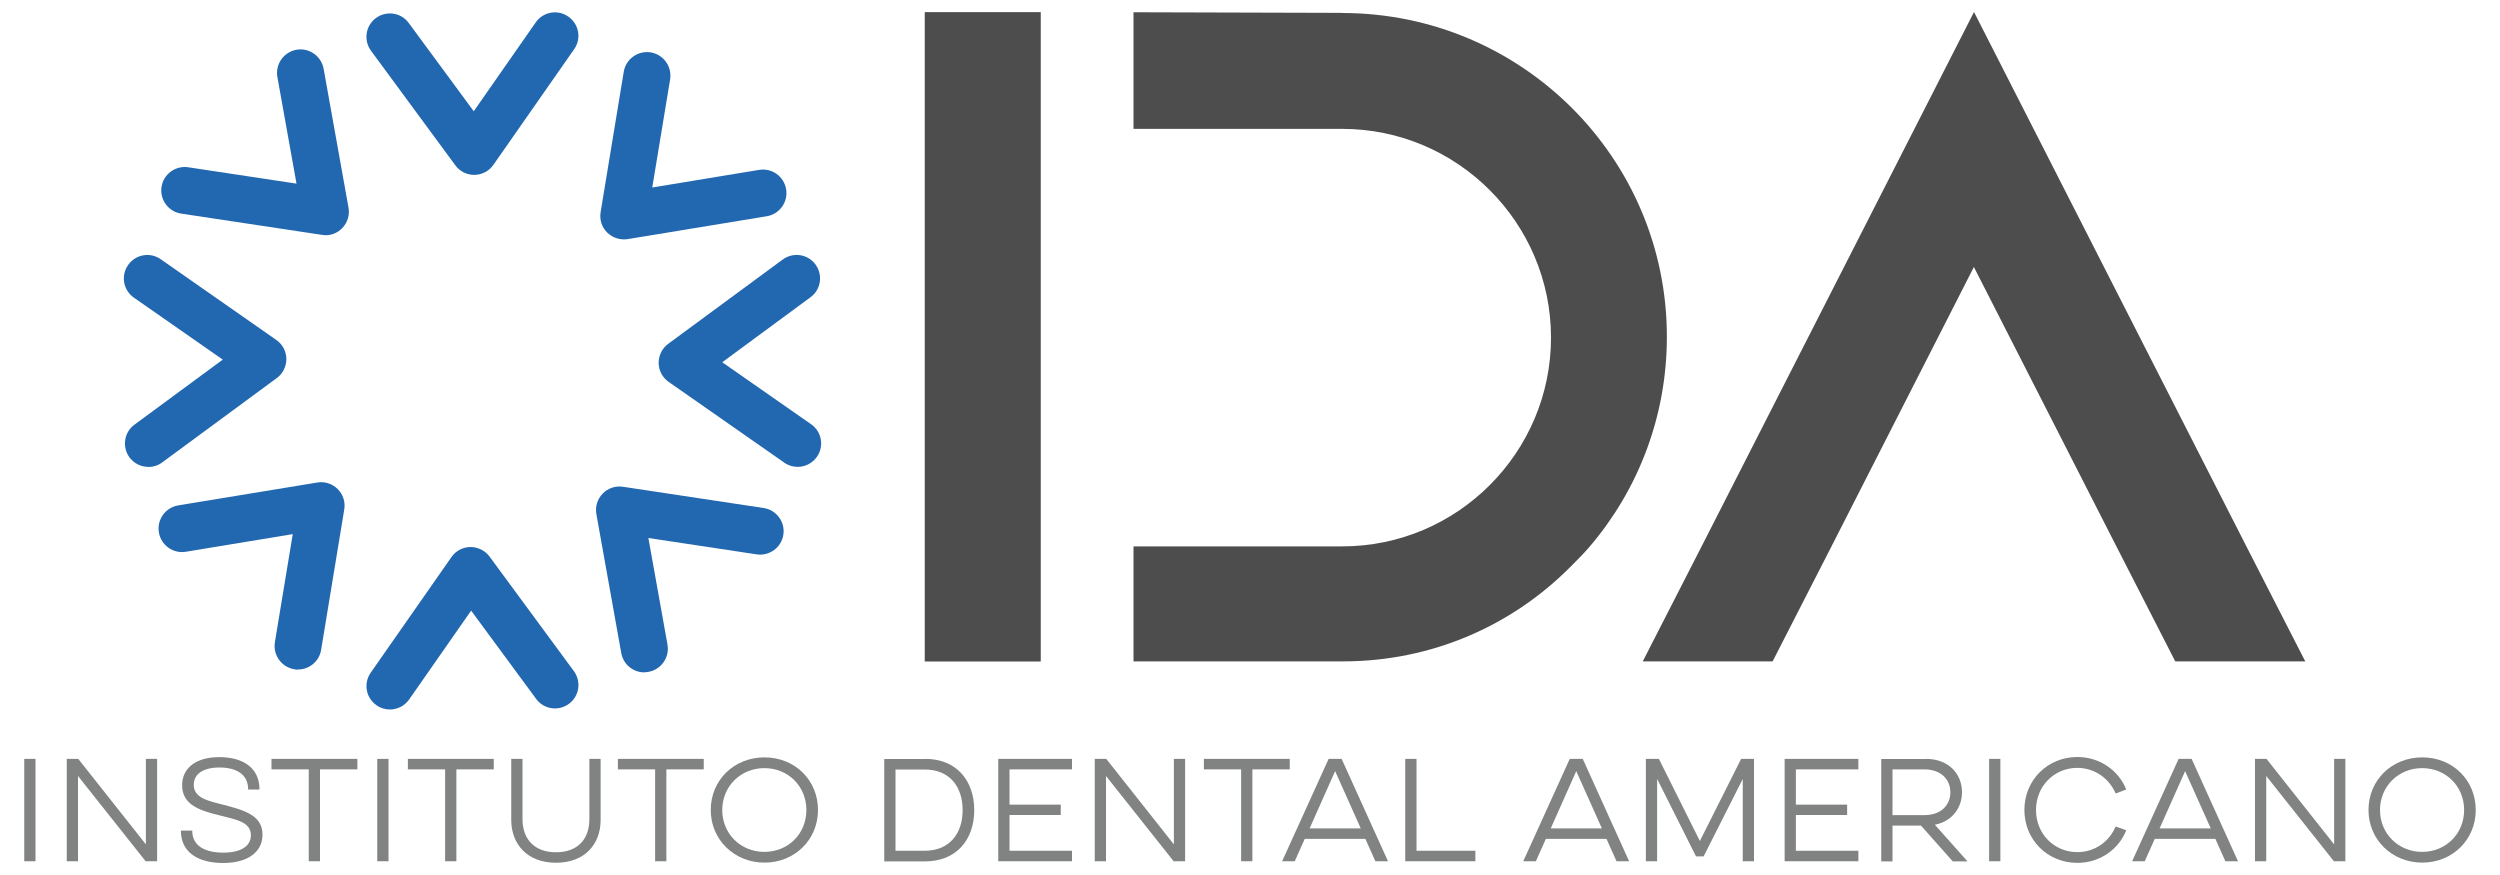
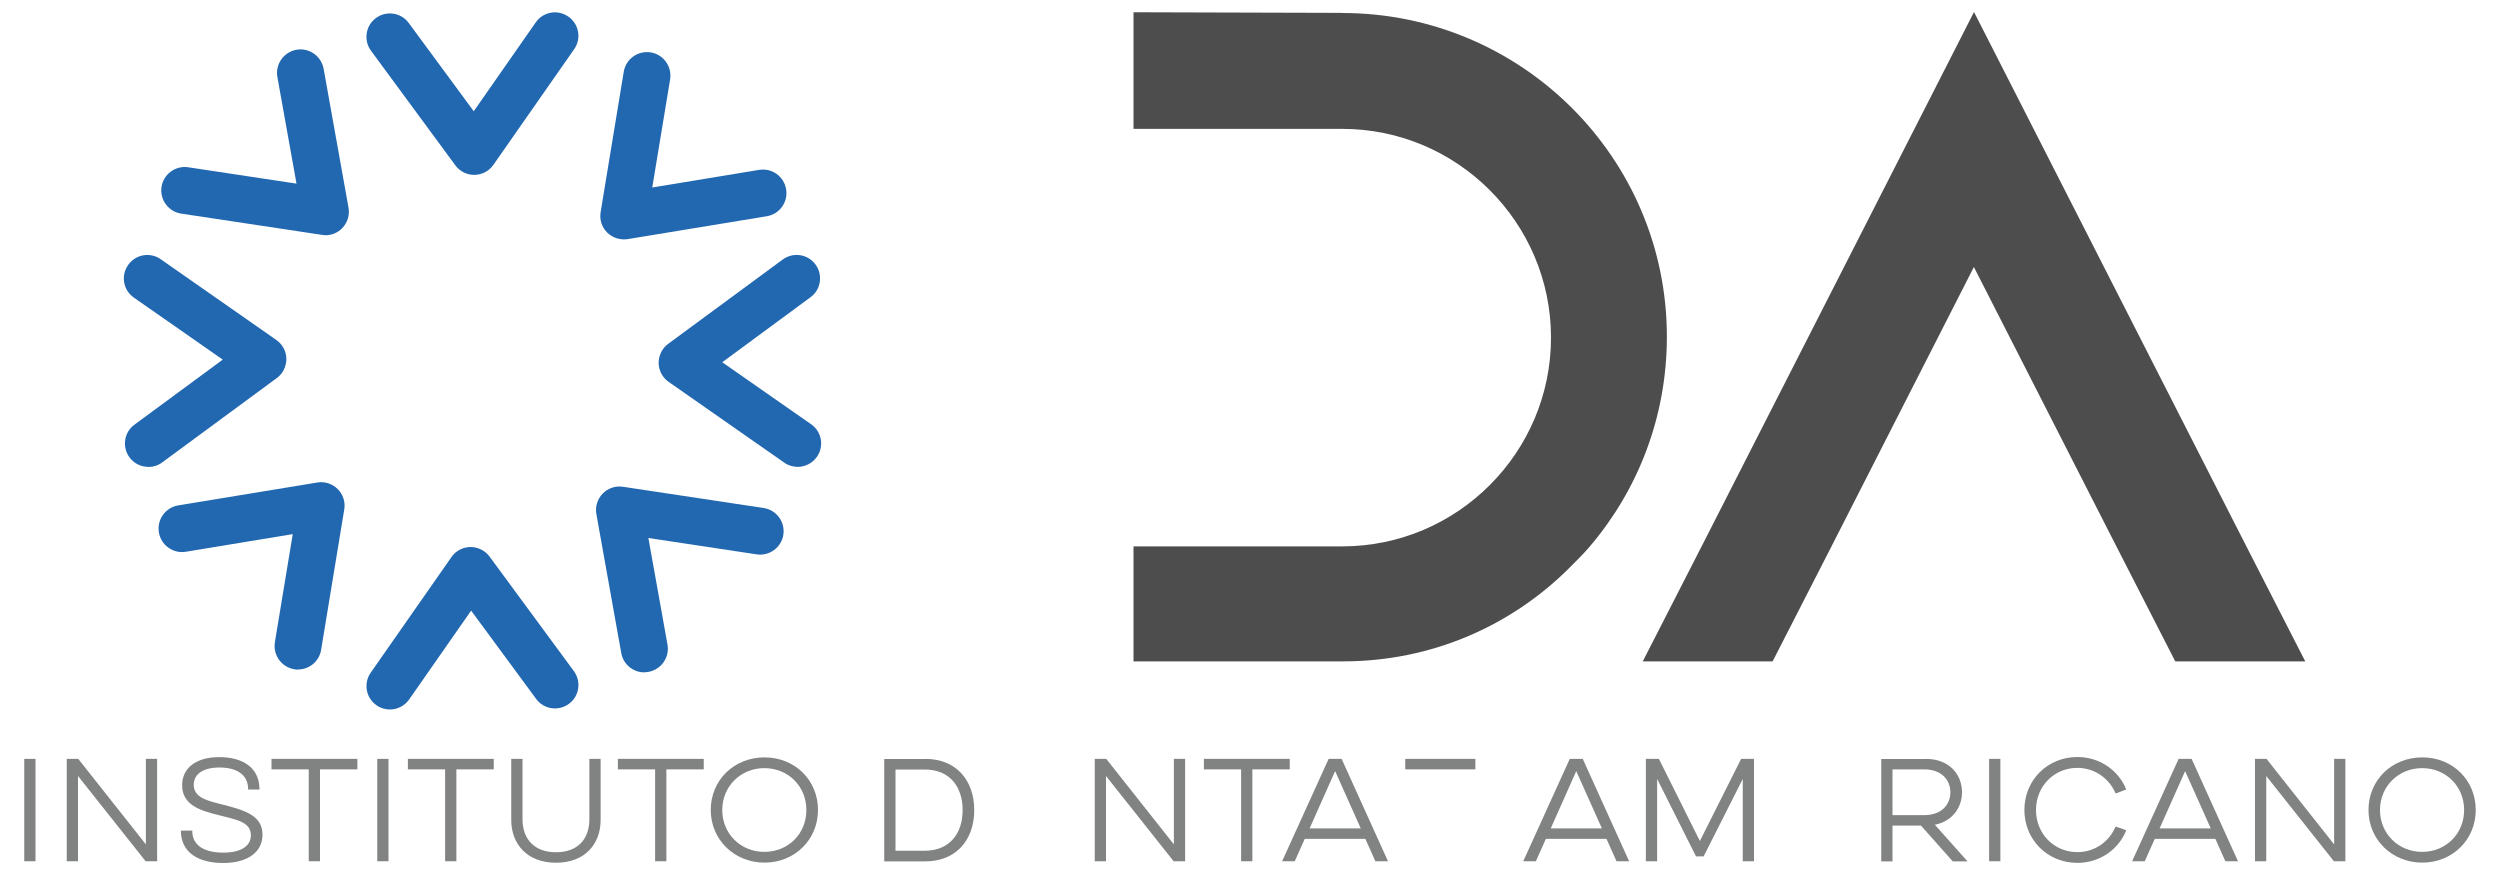
<svg xmlns="http://www.w3.org/2000/svg" id="Capa_1" data-name="Capa 1" viewBox="0 0 200 70">
  <g>
    <path d="m37.94,13.99c-.6,0-1.16-.28-1.51-.76l-6.75-9.17c-.61-.83-.44-2.01.4-2.62.83-.61,2.01-.44,2.62.4l5.2,7.06,4.96-7.11c.59-.85,1.76-1.06,2.61-.46.85.59,1.06,1.76.46,2.61l-6.46,9.25c-.35.5-.91.79-1.51.8h-.02" style="fill: #2268b1; stroke-width: 0px;" />
    <path d="m31.19,56.76c-.37,0-.75-.11-1.07-.34-.85-.59-1.06-1.76-.46-2.61l6.46-9.25c.35-.5.91-.79,1.51-.8.59,0,1.18.28,1.53.76l6.75,9.17c.61.83.44,2.01-.4,2.62-.83.61-2.01.44-2.62-.4l-5.2-7.06-4.96,7.11c-.37.52-.95.8-1.54.8" style="fill: #2268b1; stroke-width: 0px;" />
    <path d="m11.87,37.35c-.58,0-1.14-.26-1.51-.76-.61-.83-.44-2.01.4-2.62l7.06-5.2-7.11-4.96c-.85-.59-1.06-1.76-.46-2.61.59-.85,1.76-1.06,2.61-.46l9.25,6.46c.5.35.79.91.8,1.51,0,.6-.28,1.18-.76,1.53l-9.17,6.75c-.33.25-.72.37-1.11.37" style="fill: #2268b1; stroke-width: 0px;" />
    <path d="m63.81,37.35c-.37,0-.75-.11-1.07-.34l-9.25-6.46c-.5-.35-.79-.91-.8-1.51,0-.6.28-1.18.76-1.53l9.17-6.75c.83-.61,2.01-.44,2.62.4.61.83.44,2.01-.4,2.62l-7.06,5.2,7.11,4.96c.85.59,1.06,1.76.46,2.61-.37.52-.95.8-1.54.8" style="fill: #2268b1; stroke-width: 0px;" />
    <path d="m49.9,19.15c-.49,0-.97-.2-1.33-.55-.43-.43-.62-1.03-.52-1.63l1.85-11.23c.17-1.02,1.13-1.71,2.16-1.55,1.02.17,1.71,1.13,1.55,2.16l-1.43,8.65,8.55-1.41c1.02-.17,1.99.52,2.16,1.55.17,1.02-.52,1.99-1.55,2.16l-11.13,1.83c-.1.02-.2.02-.3.02" style="fill: #2268b1; stroke-width: 0px;" />
    <path d="m23.85,53.57c-.1,0-.2,0-.31-.03-1.02-.17-1.71-1.13-1.55-2.16l1.43-8.65-8.55,1.41c-1.02.17-1.99-.52-2.16-1.55-.17-1.02.52-1.99,1.55-2.16l11.13-1.83c.6-.1,1.2.1,1.63.53s.62,1.03.52,1.63l-1.85,11.23c-.15.92-.95,1.57-1.85,1.57" style="fill: #2268b1; stroke-width: 0px;" />
    <path d="m26.04,18.81c-.09,0-.19,0-.28-.02l-11.26-1.7c-1.02-.15-1.73-1.11-1.58-2.13.15-1.02,1.11-1.73,2.13-1.58l8.67,1.31-1.53-8.53c-.18-1.02.5-1.99,1.52-2.18,1.02-.18,1.99.5,2.18,1.52l1.99,11.11c.11.59-.08,1.2-.5,1.64-.36.37-.84.57-1.34.57" style="fill: #2268b1; stroke-width: 0px;" />
    <path d="m51.54,53.79c-.89,0-1.68-.64-1.84-1.55l-1.99-11.11c-.11-.59.08-1.2.5-1.64.42-.43,1.02-.64,1.62-.55l11.26,1.7c1.02.15,1.73,1.11,1.58,2.13-.15,1.02-1.11,1.73-2.13,1.58l-8.67-1.31,1.53,8.53c.18,1.02-.5,1.99-1.52,2.18-.11.02-.22.03-.33.03" style="fill: #2268b1; stroke-width: 0px;" />
  </g>
  <g>
-     <path d="m73.98,52.92V.97h9.28v51.95h-9.28Z" style="fill: #4d4d4d; stroke-width: 0px;" />
    <path d="m184.41,52.91h-10.39l-4.75-9.28-11.36-22.27-11.35,22.27-4.75,9.28h-10.39l4.75-9.28L157.92.96l21.75,42.67,4.75,9.28Z" style="fill: #4d4d4d; stroke-width: 0px;" />
    <path d="m107.38,1.03l-16.7-.05v9.33h16.7c9.2,0,16.7,7.5,16.7,16.7s-7.5,16.7-16.7,16.7h-16.7v9.2h16.77c7.13,0,13.58-2.89,18.26-7.64.52-.52,1.04-1.04,1.48-1.56,3.86-4.53,6.16-10.39,6.16-16.77,0-14.32-11.65-25.9-25.98-25.9Z" style="fill: #4d4d4d; stroke-width: 0px;" />
  </g>
  <g>
    <path d="m2.84,60.71v8.19h-.9v-8.19h.9Z" style="fill: #818282; stroke-width: 0px;" />
    <path d="m5.34,60.71h.92l5.41,6.84v-6.84h.9v8.19h-.92l-5.41-6.82v6.82h-.9v-8.19Z" style="fill: #818282; stroke-width: 0px;" />
    <path d="m15.38,66.45c-.01,1.24,1.05,1.76,2.48,1.76s2.21-.53,2.21-1.39c0-1.07-1.17-1.25-2.54-1.6-1.5-.37-2.96-.81-2.96-2.4,0-1.38,1.11-2.25,2.97-2.25s3.22.82,3.22,2.59h-.91c.01-1.23-.97-1.76-2.29-1.76s-2.06.53-2.06,1.38c0,1.04,1.1,1.28,2.29,1.58,1.7.44,3.21.84,3.21,2.41,0,1.4-1.19,2.27-3.15,2.27s-3.38-.82-3.38-2.59h.91Z" style="fill: #818282; stroke-width: 0px;" />
    <path d="m21.72,61.55v-.84h6.87v.84h-2.99v7.35h-.9v-7.35h-2.99Z" style="fill: #818282; stroke-width: 0px;" />
    <path d="m31.08,60.71v8.19h-.9v-8.19h.9Z" style="fill: #818282; stroke-width: 0px;" />
    <path d="m32.63,61.55v-.84h6.87v.84h-2.99v7.35h-.9v-7.35h-2.99Z" style="fill: #818282; stroke-width: 0px;" />
    <path d="m41.8,60.71v4.82c0,1.6.95,2.65,2.68,2.65s2.67-1.04,2.67-2.65v-4.82h.9v4.89c0,1.92-1.26,3.42-3.57,3.42s-3.58-1.5-3.58-3.42v-4.89h.9Z" style="fill: #818282; stroke-width: 0px;" />
    <path d="m49.43,61.55v-.84h6.87v.84h-2.99v7.35h-.9v-7.35h-2.99Z" style="fill: #818282; stroke-width: 0px;" />
    <path d="m56.86,64.8c0-2.39,1.86-4.21,4.3-4.21s4.28,1.83,4.28,4.21-1.87,4.21-4.28,4.21-4.3-1.83-4.3-4.21Zm.92,0c0,1.9,1.47,3.35,3.37,3.35s3.36-1.44,3.36-3.35-1.47-3.35-3.36-3.35-3.37,1.45-3.37,3.35Z" style="fill: #818282; stroke-width: 0px;" />
    <path d="m74.02,60.71c2.49,0,3.92,1.73,3.92,4.1s-1.44,4.1-3.92,4.1h-3.28v-8.19h3.28Zm-2.38,7.35h2.33c1.99,0,3.04-1.37,3.04-3.25s-1.04-3.25-3.04-3.25h-2.33v6.51Z" style="fill: #818282; stroke-width: 0px;" />
-     <path d="m79.86,68.9v-8.19h5.9v.84h-5v2.82h4.1v.83h-4.1v2.86h5v.84h-5.9Z" style="fill: #818282; stroke-width: 0px;" />
    <path d="m87.58,60.71h.92l5.41,6.84v-6.84h.9v8.19h-.92l-5.41-6.82v6.82h-.9v-8.19Z" style="fill: #818282; stroke-width: 0px;" />
    <path d="m96.31,61.55v-.84h6.87v.84h-2.99v7.35h-.9v-7.35h-2.99Z" style="fill: #818282; stroke-width: 0px;" />
    <path d="m106.31,60.71h1.02l3.71,8.19h-1.01l-.8-1.79h-4.85l-.8,1.79h-1.01l3.72-8.19Zm2.55,5.56l-2.05-4.58-2.04,4.58h4.09Z" style="fill: #818282; stroke-width: 0px;" />
-     <path d="m112.42,68.9v-8.19h.9v7.35h4.71v.84h-5.61Z" style="fill: #818282; stroke-width: 0px;" />
+     <path d="m112.42,68.9v-8.19h.9h4.71v.84h-5.61Z" style="fill: #818282; stroke-width: 0px;" />
    <path d="m125.6,60.71h1.02l3.71,8.19h-1.01l-.8-1.79h-4.85l-.8,1.79h-1.01l3.72-8.19Zm2.55,5.56l-2.05-4.58-2.04,4.58h4.09Z" style="fill: #818282; stroke-width: 0px;" />
    <path d="m132.71,60.71l3.28,6.57,3.3-6.57h1.03v8.19h-.9v-6.58l-3.13,6.19h-.61l-3.11-6.2v6.59h-.9v-8.19h1.04Z" style="fill: #818282; stroke-width: 0px;" />
-     <path d="m142.77,68.9v-8.19h5.9v.84h-5v2.82h4.1v.83h-4.1v2.86h5v.84h-5.9Z" style="fill: #818282; stroke-width: 0px;" />
    <path d="m154.07,60.71c1.85,0,2.89,1.23,2.89,2.67,0,1.24-.78,2.32-2.17,2.6l2.61,2.93h-1.18l-2.54-2.86h-2.28v2.86h-.9v-8.19h3.57Zm-2.67,4.5h2.55c1.36,0,2.08-.83,2.08-1.83s-.73-1.83-2.08-1.83h-2.55v3.65Z" style="fill: #818282; stroke-width: 0px;" />
    <path d="m160.03,60.71v8.19h-.9v-8.19h.9Z" style="fill: #818282; stroke-width: 0px;" />
    <path d="m161.95,64.8c0-2.4,1.86-4.24,4.24-4.24,1.81,0,3.31,1.09,3.91,2.6l-.85.32c-.5-1.19-1.66-2.05-3.07-2.05-1.84,0-3.3,1.46-3.3,3.37s1.45,3.37,3.31,3.37c1.4,0,2.55-.84,3.06-2.05l.85.3c-.6,1.52-2.1,2.61-3.91,2.61-2.38,0-4.24-1.84-4.24-4.24Z" style="fill: #818282; stroke-width: 0px;" />
    <path d="m174.31,60.71h1.02l3.71,8.19h-1.01l-.8-1.79h-4.85l-.8,1.79h-1.01l3.72-8.19Zm2.55,5.56l-2.05-4.58-2.04,4.58h4.09Z" style="fill: #818282; stroke-width: 0px;" />
    <path d="m180.4,60.71h.92l5.41,6.84v-6.84h.9v8.19h-.92l-5.41-6.82v6.82h-.9v-8.19Z" style="fill: #818282; stroke-width: 0px;" />
    <path d="m189.48,64.8c0-2.39,1.86-4.21,4.3-4.21s4.28,1.83,4.28,4.21-1.87,4.21-4.28,4.21-4.3-1.83-4.3-4.21Zm.92,0c0,1.9,1.48,3.35,3.37,3.35s3.36-1.44,3.36-3.35-1.47-3.35-3.36-3.35-3.37,1.45-3.37,3.35Z" style="fill: #818282; stroke-width: 0px;" />
  </g>
</svg>